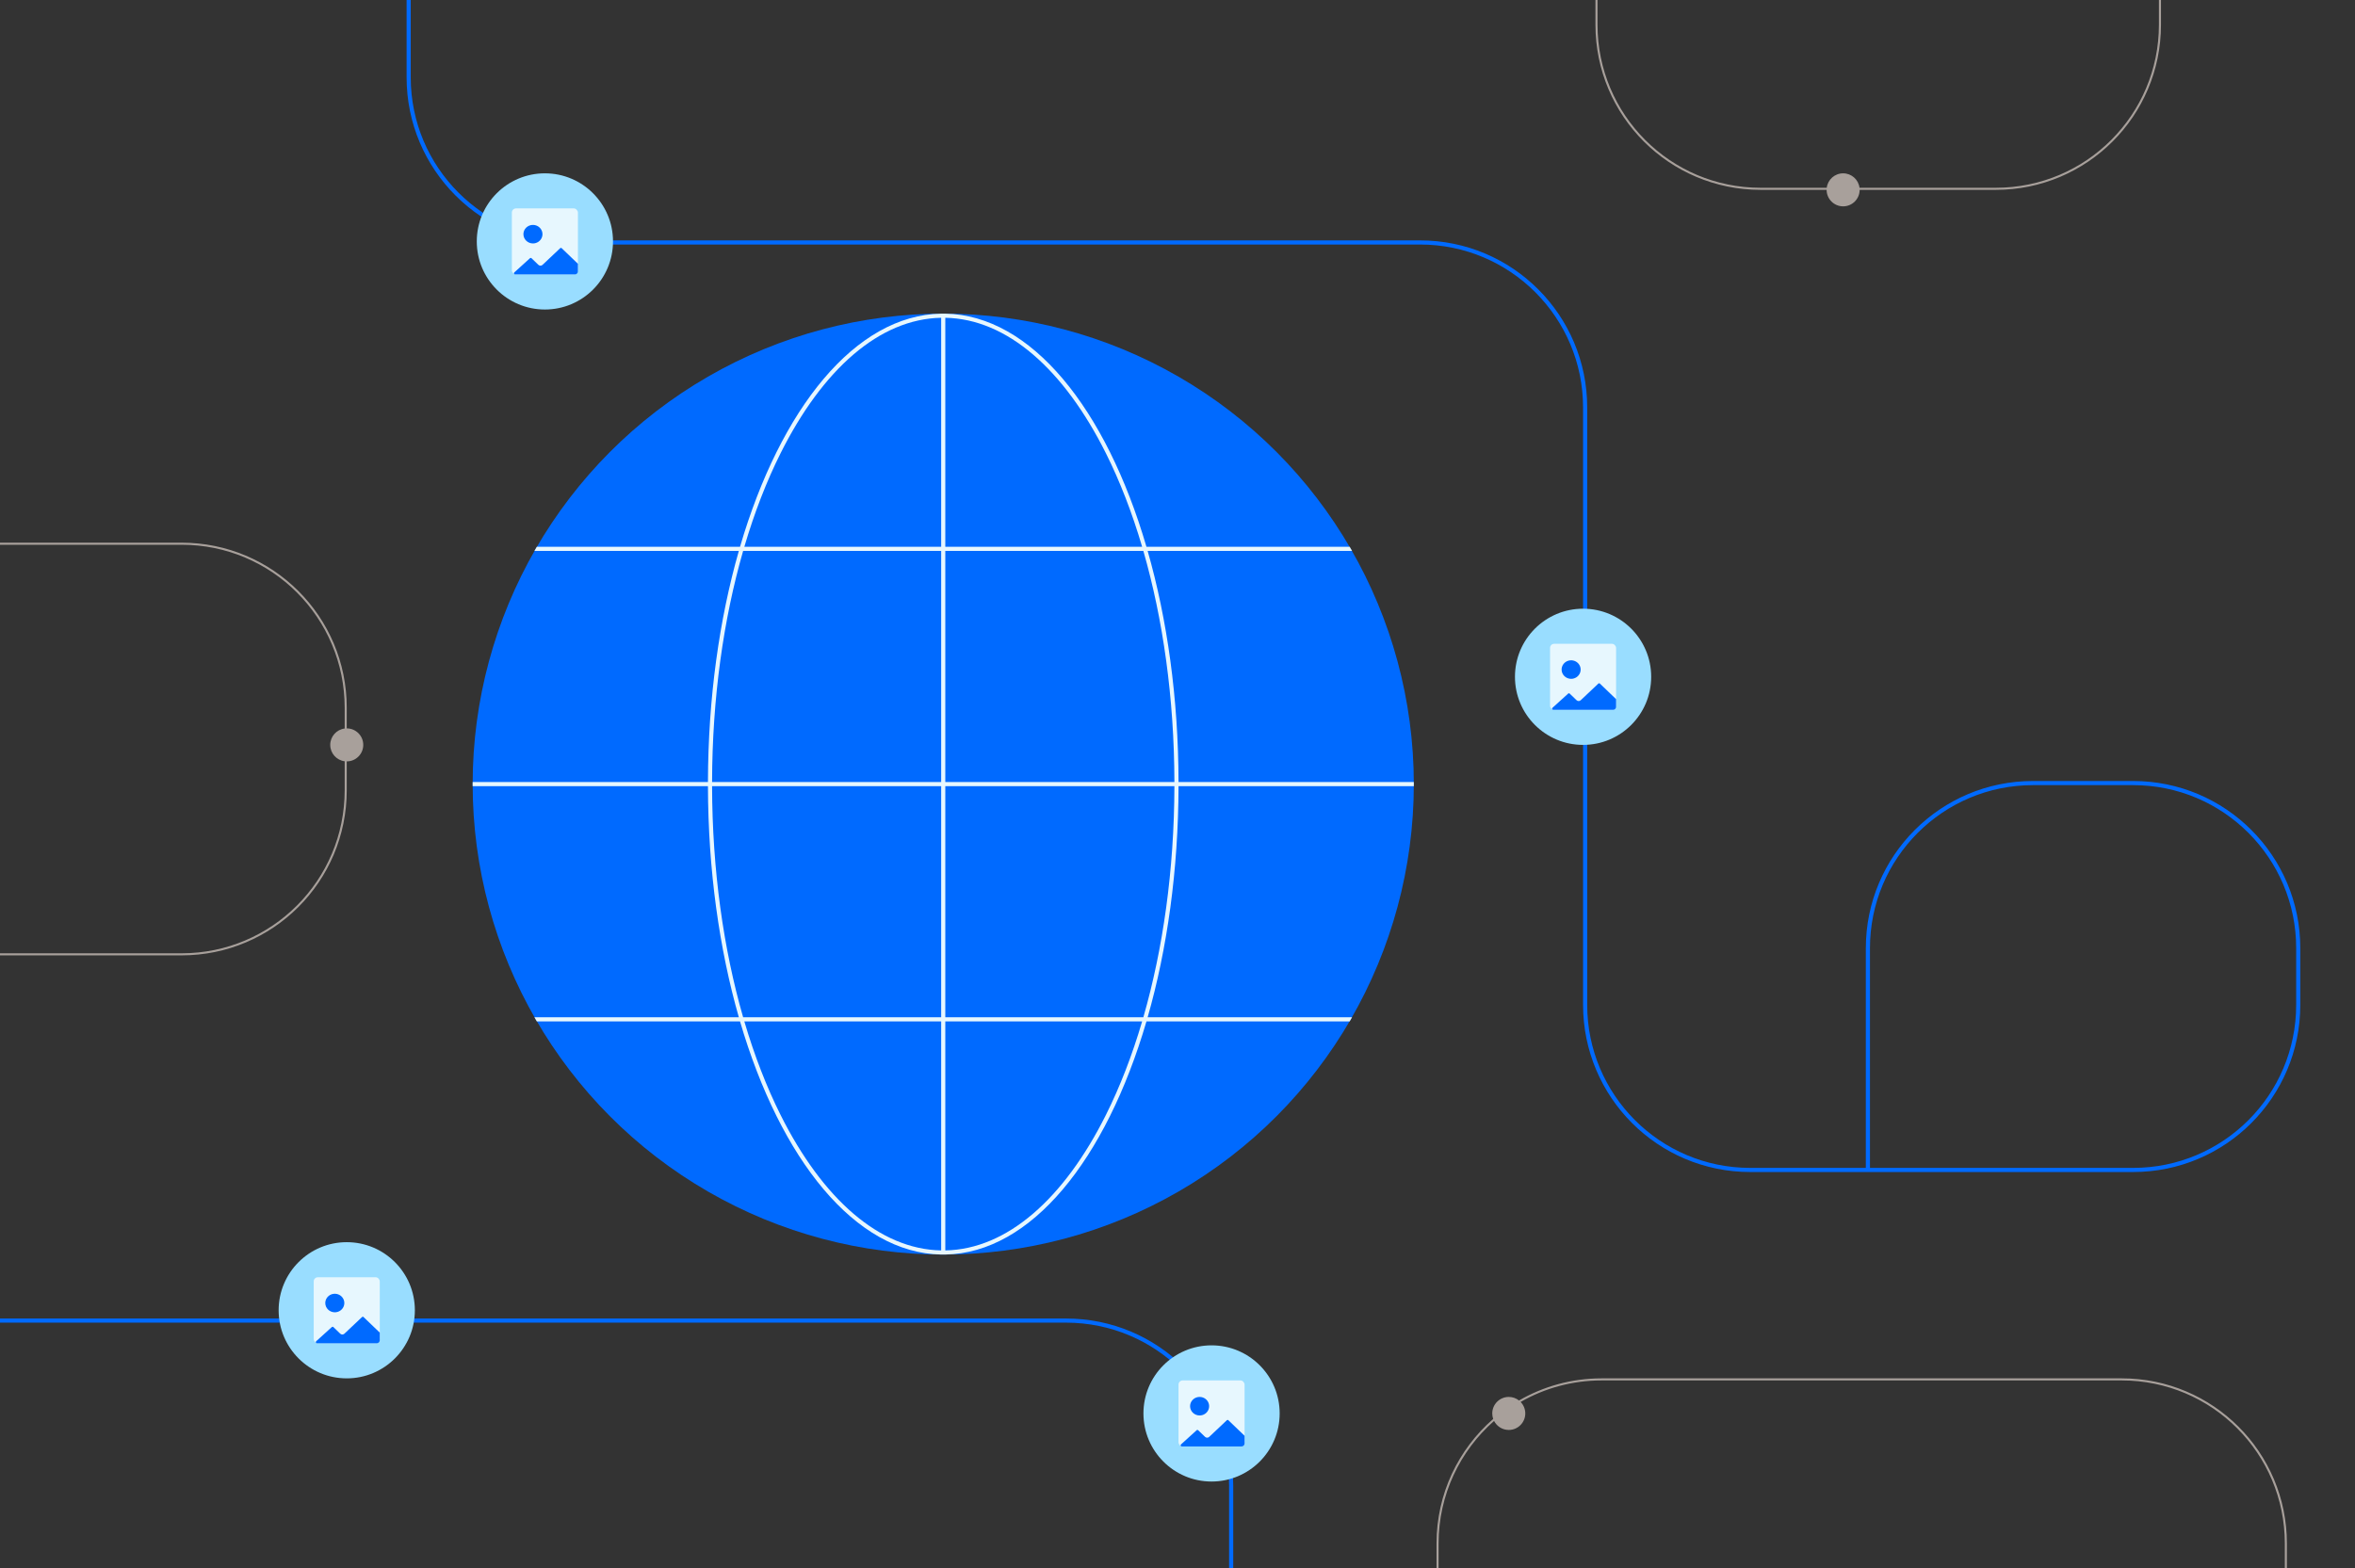
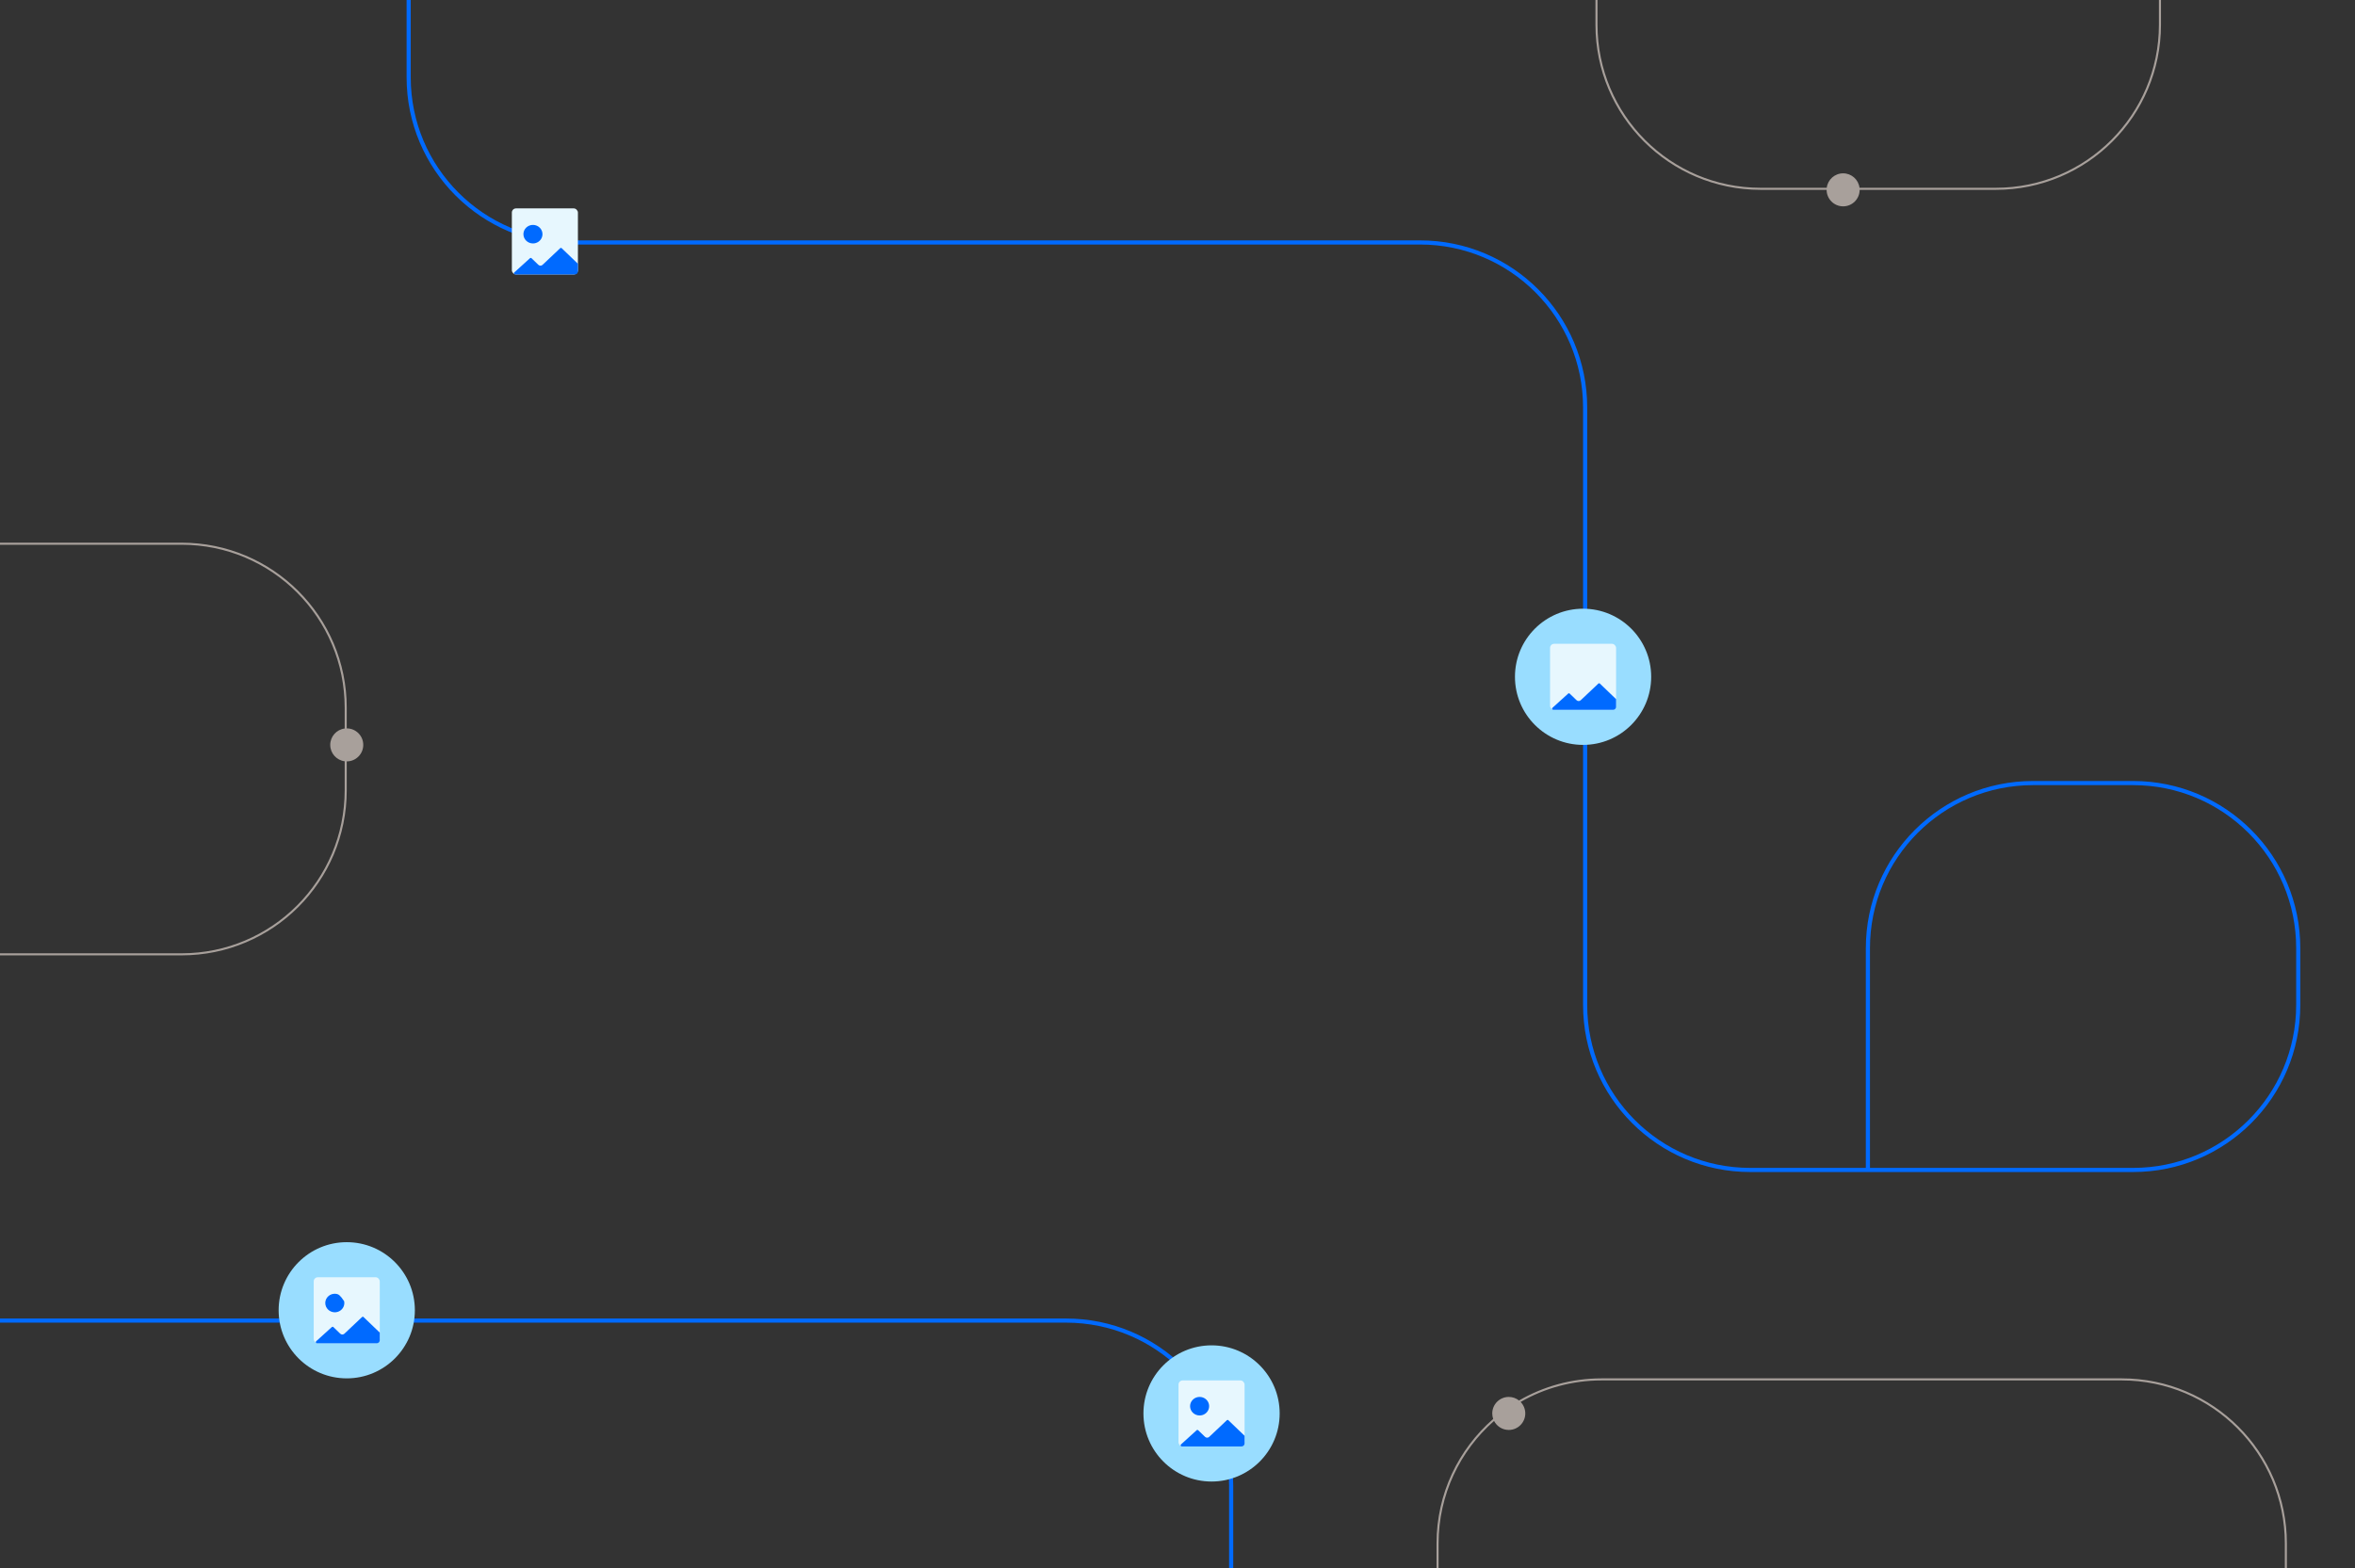
<svg xmlns="http://www.w3.org/2000/svg" width="1141" height="760" viewBox="0 0 1141 760" fill="none">
  <rect x="0" y="0" width="1141" height="760" fill="#333333" stroke="none" />
  <g clip-path="url(#clip0_903_2245)">
    <path fill-rule="evenodd" clip-rule="evenodd" d="M885 92H853C808.817 92 773 56.183 773 12V-149C773 -193.183 808.817 -229 853 -229H967C1011.18 -229 1047 -193.183 1047 -149V12C1047 56.183 1011.18 92 967 92H901C901 96.418 897.418 100 893 100C888.582 100 885 96.418 885 92ZM853 -228H967C1010.63 -228 1046 -192.63 1046 -149V12C1046 55.63 1010.63 91 967 91H900.938C900.446 87.054 897.08 84 893 84C888.92 84 885.554 87.054 885.062 91H853C809.37 91 774 55.63 774 12V-149C774 -192.63 809.37 -228 853 -228Z" fill="#A8A09B" />
    <path fill-rule="evenodd" clip-rule="evenodd" d="M735.962 678.724C747.738 671.904 761.413 668 776 668H1028C1072.18 668 1108 703.817 1108 748V909C1108 953.183 1072.18 989 1028 989H776C731.817 989 696 953.183 696 909V748C696 723.927 706.632 702.338 723.457 687.672C723.161 686.837 723 685.937 723 685C723 680.582 726.582 677 731 677C732.875 677 734.598 677.645 735.962 678.724ZM776 669H1028C1071.63 669 1107 704.37 1107 748V909C1107 952.63 1071.63 988 1028 988H776C732.37 988 697 952.63 697 909V748C697 724.344 707.398 703.116 723.873 688.637C725.197 691.227 727.892 693 731 693C735.418 693 739 689.418 739 685C739 682.834 738.14 680.87 736.742 679.429C748.307 672.794 761.71 669 776 669Z" fill="#A8A09B" />
    <path fill-rule="evenodd" clip-rule="evenodd" d="M168 369V383C168 427.183 132.183 463 88 463H-31C-75.183 463 -111 427.183 -111 383V343C-111 298.817 -75.183 263 -31 263H88C132.183 263 168 298.817 168 343V353C172.418 353 176 356.582 176 361C176 365.418 172.418 369 168 369ZM-31 264H88C131.631 264 167 299.37 167 343V353.062C163.054 353.554 160 356.92 160 361C160 365.08 163.054 368.446 167 368.938V383C167 426.63 131.63 462 88 462H-31C-74.63 462 -110 426.63 -110 383V343C-110 299.37 -74.63 264 -31 264Z" fill="#A8A09B" />
    <path fill-rule="evenodd" clip-rule="evenodd" d="M197 -43.5V-45.5H199V37.5C199 81.13 234.37 116.5 278 116.5H688C732.735 116.5 769 152.765 769 197.5V487C769 530.63 804.37 566 848 566H904V459.5C904 414.765 940.265 378.5 985 378.5H1033.5C1078.24 378.5 1114.5 414.765 1114.5 459.5V487C1114.5 531.735 1078.24 568 1033.5 568H848C803.265 568 767 531.735 767 487V197.5C767 153.87 731.63 118.5 688 118.5H278C233.265 118.5 197 82.235 197 37.5V-43.5ZM906 566H1033.5C1077.13 566 1112.5 530.63 1112.5 487V459.5C1112.5 415.87 1077.13 380.5 1033.5 380.5H985C941.37 380.5 906 415.87 906 459.5V566Z" fill="#006AFF" />
    <path fill-rule="evenodd" clip-rule="evenodd" d="M516.5 641H-118.5V639H516.5C561.235 639 597.5 675.265 597.5 720V883.5H595.5V720C595.5 676.37 560.13 641 516.5 641Z" fill="#006AFF" />
    <path d="M201 635C201 653.225 186.225 668 168 668C149.775 668 135 653.225 135 635C135 616.775 149.775 602 168 602C186.225 602 201 616.775 201 635Z" fill="#99DDFF" />
    <path d="M620 685C620 703.225 605.225 718 587 718C568.775 718 554 703.225 554 685C554 666.775 568.775 652 587 652C605.225 652 620 666.775 620 685Z" fill="#99DDFF" />
-     <path d="M297 117C297 135.225 282.225 150 264 150C245.775 150 231 135.225 231 117C231 98.775 245.775 84 264 84C282.225 84 297 98.775 297 117Z" fill="#99DDFF" />
    <path d="M800 328C800 346.225 785.225 361 767 361C748.775 361 734 346.225 734 328C734 309.775 748.775 295 767 295C785.225 295 800 309.775 800 328Z" fill="#99DDFF" />
    <rect x="152" y="619" width="32" height="32" rx="2" fill="#E7F7FE" />
    <path d="M153.571 651C153.05 651 152.802 650.361 153.188 650.012L160.817 643.095C160.912 643.016 161.035 642.976 161.159 642.982C161.285 642.984 161.406 643.033 161.497 643.12L164.844 646.341C165.117 646.61 165.487 646.759 165.871 646.756C166.241 646.75 166.595 646.607 166.865 646.356L175.44 638.254C175.531 638.171 175.649 638.126 175.772 638.125C175.835 638.124 175.897 638.135 175.955 638.158C176.013 638.181 176.066 638.215 176.11 638.259L184 645.832V649.543C183.993 649.931 183.834 650.302 183.555 650.575C183.276 650.847 182.901 651 182.51 651H153.571Z" fill="#006AFF" />
-     <path d="M162.213 635.982C163.126 635.982 164.019 635.718 164.778 635.224C165.537 634.73 166.129 634.028 166.477 633.206C166.826 632.385 166.917 631.481 166.737 630.609C166.558 629.738 166.117 628.938 165.47 628.31C164.823 627.683 164 627.256 163.104 627.084C162.207 626.913 161.279 627.004 160.436 627.346C159.593 627.688 158.874 628.266 158.369 629.007C157.864 629.748 157.596 630.617 157.599 631.506C157.605 632.694 158.093 633.831 158.958 634.67C159.822 635.508 160.992 635.98 162.213 635.982Z" fill="#006AFF" />
+     <path d="M162.213 635.982C163.126 635.982 164.019 635.718 164.778 635.224C165.537 634.73 166.129 634.028 166.477 633.206C166.826 632.385 166.917 631.481 166.737 630.609C164.823 627.683 164 627.256 163.104 627.084C162.207 626.913 161.279 627.004 160.436 627.346C159.593 627.688 158.874 628.266 158.369 629.007C157.864 629.748 157.596 630.617 157.599 631.506C157.605 632.694 158.093 633.831 158.958 634.67C159.822 635.508 160.992 635.98 162.213 635.982Z" fill="#006AFF" />
    <rect x="571" y="669" width="32" height="32" rx="2" fill="#E7F7FE" />
    <path d="M572.571 701C572.05 701 571.802 700.361 572.188 700.012L579.817 693.095C579.912 693.016 580.035 692.976 580.159 692.982C580.285 692.984 580.406 693.033 580.497 693.12L583.844 696.341C584.117 696.61 584.487 696.759 584.871 696.756C585.241 696.75 585.595 696.607 585.865 696.356L594.44 688.254C594.531 688.171 594.649 688.126 594.772 688.125C594.835 688.124 594.897 688.135 594.955 688.158C595.013 688.181 595.066 688.215 595.11 688.259L603 695.832V699.543C602.993 699.931 602.834 700.302 602.555 700.575C602.276 700.847 601.901 701 601.51 701H572.571Z" fill="#006AFF" />
    <path d="M581.213 685.982C582.126 685.982 583.019 685.718 583.778 685.224C584.537 684.73 585.129 684.028 585.477 683.206C585.826 682.385 585.917 681.481 585.737 680.609C585.558 679.738 585.117 678.938 584.47 678.31C583.823 677.683 583 677.256 582.104 677.084C581.207 676.913 580.279 677.004 579.436 677.346C578.593 677.688 577.874 678.266 577.369 679.007C576.864 679.748 576.596 680.617 576.599 681.506C576.605 682.694 577.093 683.831 577.958 684.67C578.822 685.508 579.992 685.98 581.213 685.982Z" fill="#006AFF" />
    <rect x="248" y="101" width="32" height="32" rx="2" fill="#E7F7FE" />
    <path d="M249.571 133C249.05 133 248.802 132.361 249.188 132.012L256.817 125.095C256.912 125.016 257.035 124.976 257.159 124.982C257.285 124.984 257.406 125.033 257.497 125.12L260.844 128.341C261.117 128.61 261.487 128.759 261.871 128.756C262.241 128.75 262.595 128.607 262.865 128.356L271.44 120.254C271.531 120.171 271.649 120.126 271.772 120.125C271.835 120.124 271.897 120.135 271.955 120.158C272.013 120.181 272.066 120.215 272.11 120.259L280 127.832V131.543C279.993 131.931 279.834 132.302 279.555 132.575C279.276 132.847 278.901 133 278.51 133H249.571Z" fill="#006AFF" />
    <path d="M258.213 117.982C259.126 117.982 260.019 117.718 260.778 117.224C261.537 116.73 262.129 116.028 262.477 115.206C262.826 114.385 262.917 113.481 262.737 112.609C262.558 111.738 262.117 110.938 261.47 110.31C260.823 109.683 260 109.256 259.104 109.084C258.207 108.913 257.279 109.004 256.436 109.346C255.593 109.688 254.874 110.266 254.369 111.007C253.864 111.748 253.596 112.617 253.599 113.506C253.605 114.694 254.093 115.831 254.958 116.67C255.822 117.508 256.992 117.98 258.213 117.982Z" fill="#006AFF" />
    <rect x="751" y="312" width="32" height="32" rx="2" fill="#E7F7FE" />
    <path d="M752.571 344C752.05 344 751.802 343.361 752.188 343.012L759.817 336.095C759.912 336.016 760.035 335.976 760.159 335.982C760.285 335.984 760.406 336.033 760.497 336.12L763.844 339.341C764.117 339.61 764.487 339.759 764.871 339.756C765.241 339.75 765.595 339.607 765.865 339.356L774.44 331.254C774.531 331.171 774.649 331.126 774.772 331.125C774.835 331.124 774.897 331.135 774.955 331.158C775.013 331.181 775.066 331.215 775.11 331.259L783 338.832V342.543C782.993 342.931 782.834 343.302 782.555 343.575C782.276 343.847 781.901 344 781.51 344H752.571Z" fill="#006AFF" />
-     <path d="M761.213 328.982C762.126 328.982 763.019 328.718 763.778 328.224C764.537 327.73 765.129 327.028 765.477 326.206C765.826 325.385 765.917 324.481 765.737 323.609C765.558 322.738 765.117 321.938 764.47 321.31C763.823 320.683 763 320.256 762.104 320.084C761.207 319.913 760.279 320.004 759.436 320.346C758.593 320.688 757.874 321.266 757.369 322.007C756.864 322.748 756.596 323.617 756.599 324.506C756.605 325.694 757.093 326.831 757.958 327.67C758.822 328.508 759.992 328.98 761.213 328.982Z" fill="#006AFF" />
    <g clip-path="url(#clip1_903_2245)">
      <circle cx="457" cy="380" r="228" fill="#006AFF" />
      <path fill-rule="evenodd" clip-rule="evenodd" d="M684.998 381C684.999 380.667 685 380.333 685 380C685 379.667 684.999 379.333 684.998 379H570.999C570.911 338.258 565.481 300.039 556.036 267H655.073C654.69 266.331 654.305 265.665 653.916 265H555.458C535.834 197.94 499.571 152.723 458 152.009V152.002C457.667 152.001 457.333 152 457 152C456.667 152 456.333 152.001 456 152.002V152.009C414.429 152.723 378.166 197.94 358.542 265H260.084C259.695 265.665 259.31 266.331 258.927 267H357.964C348.519 300.039 343.089 338.258 343.001 379H229.002C229.001 379.333 229 379.667 229 380C229 380.333 229.001 380.667 229.002 381H343.001C343.089 421.742 348.519 459.961 357.964 493H258.927C259.31 493.669 259.695 494.335 260.084 495H358.542C378.166 562.06 414.429 607.277 456 607.991V607.998C456.333 607.999 456.667 608 457 608C457.333 608 457.667 607.999 458 607.998V607.991C499.571 607.277 535.834 562.06 555.458 495H653.916C654.305 494.335 654.69 493.669 655.073 493H556.036C565.481 459.961 570.911 421.742 570.999 381H684.998ZM456 605.991V495H360.627C365.514 511.592 371.424 526.817 378.179 540.326C398.476 580.921 426.07 605.456 456 605.991ZM360.044 493H456V381H345.001C345.089 421.812 350.561 460.04 360.044 493ZM345.001 379H456V267H360.044C350.561 299.96 345.089 338.188 345.001 379ZM360.627 265H456V154.009C426.07 154.544 398.476 179.079 378.179 219.674C371.424 233.183 365.514 248.408 360.627 265ZM458 154.009V265H553.373C548.486 248.408 542.576 233.183 535.821 219.674C515.524 179.079 487.93 154.544 458 154.009ZM553.956 267H458V379H568.999C568.911 338.188 563.439 299.96 553.956 267ZM568.999 381H458V493H553.956C563.439 460.04 568.911 421.812 568.999 381ZM553.373 495H458V605.991C487.93 605.456 515.524 580.921 535.821 540.326C542.576 526.817 548.486 511.592 553.373 495Z" fill="#E7F7FE" />
    </g>
  </g>
  <defs>
    <clipPath id="clip0_903_2245">
      <rect width="1141" height="760" fill="white" />
    </clipPath>
    <clipPath id="clip1_903_2245">
-       <rect width="456" height="456" fill="white" transform="translate(229 152)" />
-     </clipPath>
+       </clipPath>
  </defs>
</svg>